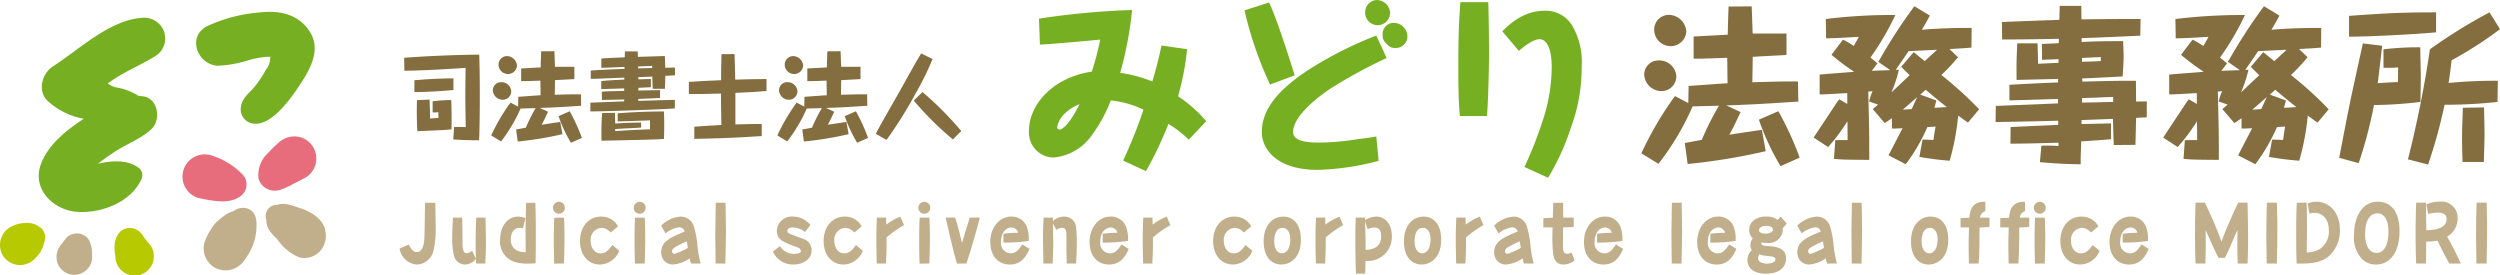
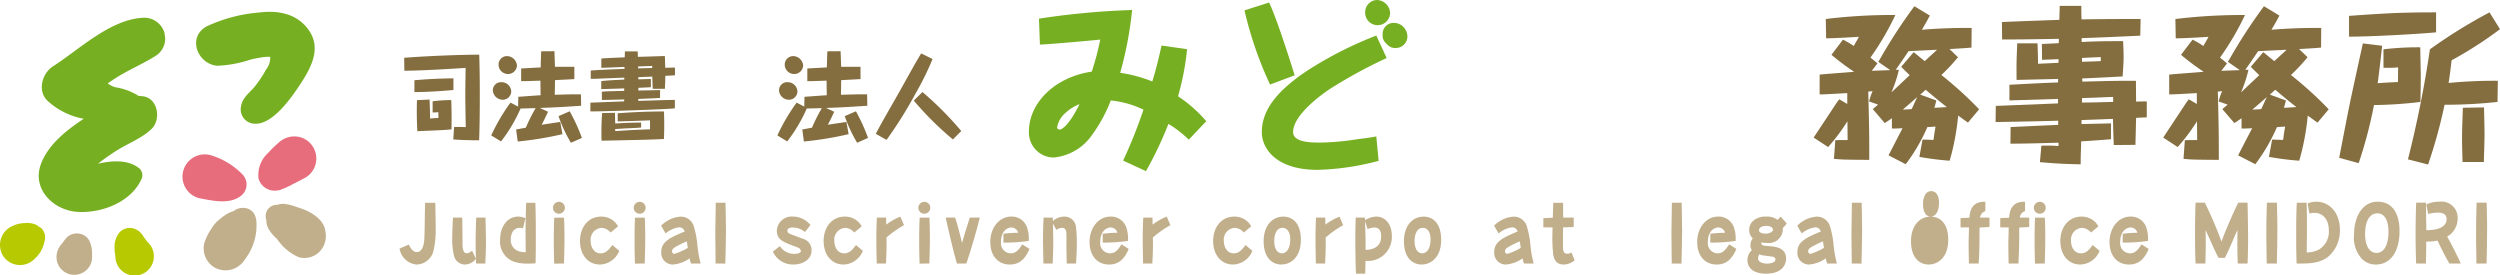
<svg xmlns="http://www.w3.org/2000/svg" width="320.836" height="35.304" viewBox="0 0 320.836 35.304">
  <defs>
    <clipPath id="clip-path">
      <rect id="長方形_105" data-name="長方形 105" width="320.836" height="35.304" transform="translate(0 0)" fill="none" />
    </clipPath>
  </defs>
  <g id="グループ_110" data-name="グループ 110" transform="translate(-755 -8534)">
    <g id="グループ_109" data-name="グループ 109" transform="translate(755 8534)">
      <g id="グループ_108" data-name="グループ 108" clip-path="url(#clip-path)">
        <path id="パス_603" data-name="パス 603" d="M21.112,4.237l0-.013a2.716,2.716,0,0,0-2.564-1.952c-4.328.122-8.27,4.015-11.739,6.233-1.451.926-2.082,3.3-.588,4.54a9.274,9.274,0,0,0,4.522,2.194c-2.2,1.468-4.617,3.342-5.52,5.9C4.1,24.331,6.911,27.016,9.973,27.194c3.129.186,6.981-1.3,8.246-4.36a1.189,1.189,0,0,0-.316-1.206c-1.434-1.18-3.553-1.032-5.328-.615a26.989,26.989,0,0,1,2.3-1.63c1.474-.953,3.33-1.621,4.6-2.858,1.213-1.186.811-3.895-1.1-4.164a5.1,5.1,0,0,0-.574-.047,7.772,7.772,0,0,0-2.975-1.11,2.917,2.917,0,0,1-1-.5c.191-.135.389-.271.582-.4,1.758-1.2,3.7-1.971,5.482-3.081A2.622,2.622,0,0,0,21.2,4.93c-.024-.231-.053-.461-.09-.693" fill="#76b022" />
        <path id="パス_604" data-name="パス 604" d="M18.918,31.047c-.133-.189-.271-.379-.416-.563l-.107-.153a2.217,2.217,0,0,0-.838-.843,1.824,1.824,0,0,0-2.17.281,2.89,2.89,0,0,0-.68,2.1,4.257,4.257,0,0,0,.1.948v.032a2.47,2.47,0,1,0,4.939,0,2.382,2.382,0,0,0-.832-1.8" fill="#b7c900" />
        <path id="パス_605" data-name="パス 605" d="M27.877,8.441a15.426,15.426,0,0,0,4.271-.793,17.1,17.1,0,0,1,1.811-.335,5.359,5.359,0,0,1,.719-.023,2.411,2.411,0,0,1-.526,1.62A15.478,15.478,0,0,1,32.621,11.2c-.64.744-1.525,1.372-1.676,2.4a1.834,1.834,0,0,0,1.731,2.276c2.285.149,4.7-3.305,5.8-4.979C39.9,8.741,41.373,6.15,39.506,3.7c-1.529-2-3.883-2.389-6.268-2.093a19.515,19.515,0,0,0-6.726,1.783C23.99,4.79,25.35,8.225,27.877,8.441" fill="#76b022" />
        <path id="パス_606" data-name="パス 606" d="M30.764,25.249a1.855,1.855,0,0,0,.365-2.854,9.487,9.487,0,0,0-4.109-2.484A2.857,2.857,0,0,0,25.5,25.419c1.608.31,3.793.837,5.262-.17" fill="#e76d7d" />
        <path id="パス_607" data-name="パス 607" d="M31.758,26.762a1.993,1.993,0,0,0-1.564.178l-.2.146-.08.025a3.983,3.983,0,0,0-.986.474l-.4.275c-.084.074-.25.212-.547.451a4.081,4.081,0,0,0-.805.967,7.162,7.162,0,0,0-.938,1.86,2.846,2.846,0,0,0,1.3,3.193,2.9,2.9,0,0,0,3.869-1.015A7.15,7.15,0,0,0,32.891,29.6c.051-.887.2-2.354-1.133-2.842" fill="#c1ae8a" />
        <path id="パス_608" data-name="パス 608" d="M41.741,29.579c-.193-1.273-1.488-2.164-2.59-2.634-.549-.232-1.09-.367-1.644-.574a3.5,3.5,0,0,0-.614-.134,2.162,2.162,0,0,0-1.14,0l-.127.047a1.447,1.447,0,0,0-1.442,1.951,2.246,2.246,0,0,0,.073.639,2.722,2.722,0,0,0,.433.836,4.908,4.908,0,0,0,.664.777l.155.151q-.408-.552.269.338A6.424,6.424,0,0,0,38.323,33a2.73,2.73,0,0,0,2.7-.715,2.924,2.924,0,0,0,.713-2.7" fill="#c1ae8a" />
        <path id="パス_609" data-name="パス 609" d="M35.952,24.376c.662-.28.719-.3.166-.069l.195-.072a10,10,0,0,0,1.264-.6c.539-.276,1.078-.546,1.609-.835a2.846,2.846,0,0,0-.681-5.2,2.954,2.954,0,0,0-2.77.732,12.771,12.771,0,0,0-1.283,1.255A3.833,3.833,0,0,0,33.175,22.9a2.142,2.142,0,0,0,2.058,1.568,3.417,3.417,0,0,0,.719-.089" fill="#e76d7d" />
        <path id="パス_610" data-name="パス 610" d="M5,29.057q.477.441-.213-.128a1.912,1.912,0,0,0-.584-.227,2.705,2.705,0,0,0-.941-.075,3.973,3.973,0,0,0-2,.551,2.665,2.665,0,0,0-.932,3.55,2.594,2.594,0,0,0,4.076.524,3.933,3.933,0,0,0,1.3-2.278v.1l.033-.208A1.629,1.629,0,0,0,5,29.057" fill="#b7c900" />
        <path id="パス_611" data-name="パス 611" d="M11.457,30.876a1.762,1.762,0,0,0-1.107-.853,1.86,1.86,0,0,0-1.805.478,6.9,6.9,0,0,0-.553.728,2.071,2.071,0,0,0-.437.593,2.436,2.436,0,0,0-.229,1.766,2.292,2.292,0,0,0,4.418,0,3.137,3.137,0,0,0,.065-.936,3.753,3.753,0,0,0-.352-1.776" fill="#c1ae8a" />
        <path id="パス_612" data-name="パス 612" d="M152.342,6.312a33.664,33.664,0,0,1-1.158,6.042,17.551,17.551,0,0,1,3.623,3.2l-2.244,2.368A14.563,14.563,0,0,0,149.95,15.9a47.239,47.239,0,0,1-2.885,6.065l-2.933-1.355a59.946,59.946,0,0,0,2.613-6.535,12.415,12.415,0,0,0-4.192-1.184,18.929,18.929,0,0,1-2.416,4.439,6.745,6.745,0,0,1-4.908,2.885,3.2,3.2,0,0,1-3.181-3.353c0-3.625,3.3-6.979,8.064-7.669A35.7,35.7,0,0,0,141.2,5.08c-1.947.2-6.73.616-7.742.64l-.123-3.328A100.3,100.3,0,0,1,145.29,1.283a47.19,47.19,0,0,1-1.53,8.062,17.856,17.856,0,0,1,4.12,1.11c.591-1.947.886-3.254,1.183-4.611Zm-15.56,8.138a3.227,3.227,0,0,0-1.109,1.85.285.285,0,0,0,.32.32c.445,0,1.455-.986,2.541-3.255a5.83,5.83,0,0,0-1.752,1.085" fill="#76b022" />
        <path id="パス_613" data-name="パス 613" d="M162.868.321c1.035,2.12,3.106,8.753,3.279,9.345l-3.156,1.184a47.749,47.749,0,0,1-3.279-9.518Zm15.09,7.126a62.684,62.684,0,0,0-7.25,3.946c-1.381.912-4.758,3.452-4.758,5.547,0,1.308,2.17,1.357,3.451,1.357a32.033,32.033,0,0,0,4.709-.419c1.555-.2,1.727-.222,2.516-.37l.3,3.132a33.2,33.2,0,0,1-7.842,1.159c-5.375,0-7.15-2.787-7.15-4.834,0-2.86,1.972-5.4,6.164-8.113a49.1,49.1,0,0,1,8.531-4.29Zm.443-5.769a1.6,1.6,0,1,1-3.205-.1A1.574,1.574,0,0,1,176.677,0,1.745,1.745,0,0,1,178.4,1.678m2.221,2.983a1.5,1.5,0,0,1-1.529,1.5c-.4,0-.741-.024-1.407-.813a1.358,1.358,0,0,1-.246-.913,1.414,1.414,0,0,1,1.4-1.5,1.759,1.759,0,0,1,1.777,1.726" fill="#76b022" />
-         <path id="パス_614" data-name="パス 614" d="M191,.271c.074,2.367.1,6.288.1,6.658,0,.419-.074,5.745-.272,7.965h-3.476c-.123-1.332-.2-2.811-.2-6.042,0-2.86.026-5.721.272-8.581Zm1.8,3.748c2.047-2.1,3.871-2.639,5.426-2.639A3.935,3.935,0,0,1,201.9,3.526a9.244,9.244,0,0,1,1.084,5.056,22.079,22.079,0,0,1-1.381,7.791,30.129,30.129,0,0,1-2.934,6.436l-3.033-1.381a49.626,49.626,0,0,0,2.564-6.634,21.984,21.984,0,0,0,.938-6.212c0-1.949-.469-3.551-1.578-3.551-.84,0-2.17,1.084-2.639,1.5Z" fill="#76b022" />
-         <path id="パス_615" data-name="パス 615" d="M230.789,13.037c-5.256.342-6.238.385-9.25.491l1.838.855c-.812,1.73-.855,1.815-1.432,2.9.555-.086,3.846-.577,4.166-.62L226.6,19.4a78.072,78.072,0,0,1-10.018,1.646l-.363-2.692c.554-.107.726-.129,2.177-.406a38.068,38.068,0,0,1,2.2-4.379c-.94.021-2.436.064-3.375.085a34.746,34.746,0,0,1-4.379,7.37l-2.2-1.346a43.281,43.281,0,0,1,4.314-7.348l1.709.9.043-2.2c1.3-.086,3.824-.278,5-.342-.021-.919-.021-1.154-.043-3.268-2.393.085-2.564.085-3.27.106h-1.046V4.684c1.261-.064,3.183-.171,4.38-.235.022-1.218.063-2.414.106-3.61l2.971-.022c.062,1.709.1,3.076.127,3.483h4.337V7.055c-1.816.107-2.072.107-4.337.235,0,.6-.043,2.9-.043,2.927v.341c3.675-.106,3.781-.106,5.853-.106ZM215.131,9.768a1.9,1.9,0,0,1-1.881,1.923,2.229,2.229,0,0,1-2.242-2.115,1.821,1.821,0,0,1,1.943-1.816,2.174,2.174,0,0,1,2.18,2.008m1.281-5.747a2,2,0,0,1-2.029,1.9,2.115,2.115,0,0,1-2.094-2.115,1.892,1.892,0,0,1,1.9-1.9,2.292,2.292,0,0,1,2.221,2.114m12.092,17.3a31.768,31.768,0,0,1-2.777-5.96l2.5-1.09a40.651,40.651,0,0,1,2.734,5.961Z" fill="#846d3f" />
        <path id="パス_616" data-name="パス 616" d="M242.369,19.937c.17-.342.321-.641,1.795-3.482-.769.043-1.154.043-1.367.043V15.173c-.514.363-.557.385-.92.62L240.34,14c.469-.384.512-.426.683-.576l-1.154-.406a8.053,8.053,0,0,1,.449-1.324l-.556.063c.129,5,.129,5.555.129,8.759-.534,0-2.864-.021-3.332-.043-.514-.021-.877-.063-1.2-.085l.172-2.392c.149-.022,1.324-.022,1.58-.022,0-.32,0-.534-.021-2.414a24.3,24.3,0,0,1-2.479,3.311l-1.857-1.217c.748-1.133,1.965-2.97,2.713-4.1a9.415,9.415,0,0,1,.576-.811l1.025.6V11.948c-.81.043-2.861.171-3.545.171V9.577c.684-.086,3.8-.3,4.422-.364a32.349,32.349,0,0,1-2.906-2.178l1.475-1.945A11,11,0,0,1,237.9,5.9c.342-.6.471-.813.662-1.176-.982.064-3.248.192-4.209.192l-.042-2.477a69.887,69.887,0,0,1,8.929-.513,35.515,35.515,0,0,1-3.2,5.469,10.653,10.653,0,0,1,.9.747l-.727.94L242.582,9l-1.537-1.067.213-.342A66.746,66.746,0,0,1,245.68.8l1.986,1.2c-.32.6-.555,1.025-1.025,1.816,2.435-.192,4.166-.235,6.388-.235l-.021,2.52c-.449.065-2.414.171-2.82.192l1.089,1.047a22.79,22.79,0,0,1-2.136,2.286,46.836,46.836,0,0,1,4.849,4.4l-1.431,1.709c-.342-.235-.45-.32-1.26-.9a31.258,31.258,0,0,1-1.09,5.789,37.074,37.074,0,0,1-3.889-.491l.407-2.221c.213,0,1.2.043,1.41.043l.107-.79c.106-.663.127-.727.149-.919l-1.047.064a22.98,22.98,0,0,1-2.778,4.764Zm6.217-13.543c-.258,0-.6.02-3.654.171-.321.47-1.069,1.58-1.645,2.392h.406a17.189,17.189,0,0,1-.961,2.906c.342-.322,1.965-1.859,2.35-2.222-.6-.556-.748-.727-1.09-1.068l1.6-1.88c.107.085.941.768,1.41,1.153Zm-2.543,6.066c-.9.79-.982.855-1.795,1.56l-.064.043c.172,0,.963-.043,1.154-.065Zm2.457.428c-.107.427-.15.6-.256.939h.192l1.41-.084c-1.047-.813-1.86-1.5-2.713-2.222-.342.3-.342.32-.705.619Z" fill="#846d3f" />
        <path id="パス_617" data-name="パス 617" d="M275.505,15.066c-.237,0-1.176.043-1.368.065-.043,1.623-.064,2.605-.086,3.46l-2.777.021c-.043-.7-.064-1.623-.107-3.353-.684.021-1.026.042-4.037.149v.513c1.878-.043,2.072-.043,3.781-.086v2.03c-1.219.107-1.475.128-3.824.278-.022,1.131-.043,1.259-.065,2.285v.663c-2.541-.065-2.818-.086-5.232-.279l.191-2.114a18.166,18.166,0,0,1,2.2.042v-.427c-3.183.085-3.5.107-6.174.128l.022-2.135c3.652-.171,4.08-.193,6.109-.279v-.534c-2.521.065-3.076.086-8.033.171l.022-2.072,7.99-.321v-.576l-6.238.193V10.879c3.609-.192,4.015-.213,6.238-.3l.021-.448c-.855.021-4.572.106-5.341.128-.022-2.328,0-2.585.085-4.7h2.606c.021.769.064,1.9.064,2.627.834-.043,1-.043,2.629-.127V7.59c-1.367.063-1.539.063-2.115.085l-.021-2.03c.449-.021.619-.021,2.158-.106a4.287,4.287,0,0,0,.019-.556c-2.433.043-4.847.085-7.283.085l-.021-2.242c2.457-.107,4.914-.192,7.369-.278.021-1.154.043-1.281.043-1.794h2.777c0,.768,0,.854.022,1.73,3.781-.043,4.209-.043,7.584-.043l-.043,2.136c-3.7.171-4.1.192-7.52.32v.492c2.18-.107,3.311-.107,5.318-.107.022.513.065,1.389.065,2.008,0,.534-.022.983-.127,2.521-3.227.171-4.061.213-5.191.256l.021.407c3.588-.086,4.037-.108,6.879-.108,0,.6,0,.791.021,2.671.789-.021.875-.021,1.368-.021Zm-5.9-7.733c-.363,0-1.6.064-2.414.106v.493c1.09-.043,1.432-.043,2.414-.086Zm-2.414,5.832c1.389-.021,1.559-.021,3.1-.064l.9-.021v-.642c-.469.022-.683.022-2.67.108-.662.02-.726.02-1.324.042Z" fill="#846d3f" />
        <path id="パス_618" data-name="パス 618" d="M287.233,19.937c.17-.342.32-.641,1.8-3.482-.77.043-1.154.043-1.367.043V15.173c-.514.363-.557.385-.92.62L285.2,14c.469-.384.512-.426.683-.576l-1.154-.406a7.861,7.861,0,0,1,.449-1.324l-.556.063c.129,5,.129,5.555.129,8.759-.534,0-2.864-.021-3.332-.043-.514-.021-.877-.063-1.2-.085l.172-2.392c.149-.022,1.324-.022,1.58-.022,0-.32,0-.534-.021-2.414a24.3,24.3,0,0,1-2.479,3.311l-1.857-1.217c.748-1.133,1.965-2.97,2.713-4.1a9.411,9.411,0,0,1,.576-.811l1.025.6V11.948c-.81.043-2.861.171-3.545.171V9.577c.684-.086,3.8-.3,4.422-.364A32.353,32.353,0,0,1,279.9,7.035L281.38,5.09a11,11,0,0,1,1.388.813c.342-.6.471-.813.662-1.176-.982.064-3.248.192-4.209.192l-.043-2.477a69.913,69.913,0,0,1,8.93-.513A35.514,35.514,0,0,1,284.9,7.4a10.457,10.457,0,0,1,.9.747l-.726.94L287.446,9l-1.537-1.067.213-.342A66.746,66.746,0,0,1,290.544.8l1.986,1.2c-.32.6-.555,1.025-1.025,1.816,2.435-.192,4.166-.235,6.388-.235l-.021,2.52c-.449.065-2.414.171-2.821.192l1.09,1.047a22.79,22.79,0,0,1-2.136,2.286,46.836,46.836,0,0,1,4.849,4.4l-1.431,1.709c-.342-.235-.45-.32-1.26-.9a31.259,31.259,0,0,1-1.09,5.789,37.075,37.075,0,0,1-3.889-.491l.407-2.221c.212,0,1.2.043,1.41.043l.107-.79c.106-.663.127-.727.149-.919l-1.047.064a23.025,23.025,0,0,1-2.778,4.764ZM293.45,6.394c-.258,0-.6.02-3.654.171-.321.47-1.069,1.58-1.645,2.392h.406a17.192,17.192,0,0,1-.961,2.906c.342-.322,1.965-1.859,2.35-2.222-.6-.556-.748-.727-1.09-1.068l1.6-1.88c.107.085.941.768,1.41,1.153Zm-2.543,6.066c-.9.79-.983.855-1.8,1.56l-.064.043c.171,0,.962-.043,1.154-.065Zm2.457.428c-.107.427-.15.6-.256.939h.191l1.411-.084c-1.047-.813-1.86-1.5-2.713-2.222-.342.3-.342.32-.705.619Z" fill="#846d3f" />
        <path id="パス_619" data-name="パス 619" d="M305.883,6.329a36.857,36.857,0,0,1,4.721-.257c0,.577.065,3.141.065,3.654,0,1.046-.022,2.307-.043,3.354a52.478,52.478,0,0,1-5.961.4,57.4,57.4,0,0,1-1.965,7.456l-2.5-.683c1.09-5.641,1.2-6.281,2.158-10.682.363-1.644.6-2.734.877-4l2.477.3c-.063.576-.426,3.823-.577,4.806,1.2-.085,1.217-.085,2.606-.15,0-.3.021-1.6.021-1.88a13.628,13.628,0,0,1-1.879.043Zm6.75-2.179c-2.2.213-8.267.555-11.171.555V2.035c4.634-.32,6.343-.448,11.171-.448Zm-3.609,16.3a141.878,141.878,0,0,0,2.818-14.12,65.343,65.343,0,0,1,7.649-4.742l1.346,2.157a50.1,50.1,0,0,1-6.217,3.995c-.065.6-.213,1.923-.385,2.905a61.312,61.312,0,0,1,6.324-.278l-.043,2.714a61.686,61.686,0,0,1-6.793.362,65.348,65.348,0,0,1-2.115,7.669Zm7.006.342c-.022-.726-.064-2.029-.064-2.99,0-1.09.042-2.243.107-3.974l2.713-.043c.021,1.026.064,2.5.064,3.333,0,.918-.043,2.115-.086,3.674Z" fill="#846d3f" />
        <path id="パス_620" data-name="パス 620" d="M58.275,16.3c.5-.026,1.1,0,1.5.011-.023-.9-.06-3.23-.06-4.124,0-1.077.037-3.084.037-3.475-.7.048-5.313.355-7.858.367l-.023-1.664c3.916-.294,7.967-.4,9.631-.4.049,1.542.072,3.024.072,5.018s-.012,3.989-.086,5.972c-1.113,0-2.1-.025-3.316-.11Zm-.085-4.75c-1.079.1-3.036.258-5.006.27V10.3c1.443-.134,3.267-.232,5.006-.244Zm-3.061,1.225c.025.673.049,1.26.062,2.435.44-.036.649-.049,1.077-.074l-.012-.734c-.393.024-.441.024-.734.037V13a19.135,19.135,0,0,1,2.386-.159c.049.966.061,2.8.035,3.756-.7.086-1.369.111-4.246.233l-.134.013c-.024-.392-.073-1.273-.073-2.558,0-.747.012-1.1.024-1.432Z" fill="#846d3f" />
        <path id="パス_621" data-name="パス 621" d="M74.581,13.572c-3.012.2-3.575.221-5.3.281l1.052.49c-.466.992-.49,1.041-.82,1.665.318-.049,2.2-.331,2.387-.356l.281,1.566a44.729,44.729,0,0,1-5.74.943l-.207-1.542c.316-.061.416-.073,1.248-.233a21.757,21.757,0,0,1,1.26-2.508c-.539.012-1.395.037-1.934.049A19.842,19.842,0,0,1,64.3,18.149l-1.261-.771a24.8,24.8,0,0,1,2.472-4.209l.979.513.025-1.26c.746-.049,2.19-.16,2.863-.2-.011-.526-.011-.661-.025-1.873-1.369.049-1.469.049-1.871.062h-.6V8.787c.721-.036,1.823-.1,2.508-.135.012-.7.037-1.383.061-2.067l1.7-.013c.037.98.062,1.763.074,2h2.484v1.578c-1.041.062-1.187.062-2.484.135,0,.343-.025,1.664-.025,1.677v.2c2.1-.06,2.166-.06,3.353-.06ZM65.61,11.7a1.088,1.088,0,0,1-1.076,1.1,1.277,1.277,0,0,1-1.285-1.212,1.042,1.042,0,0,1,1.113-1.04A1.245,1.245,0,0,1,65.61,11.7m.734-3.292A1.148,1.148,0,0,1,65.182,9.5a1.211,1.211,0,0,1-1.2-1.211A1.083,1.083,0,0,1,65.071,7.2a1.313,1.313,0,0,1,1.273,1.212M73.27,18.32a18.266,18.266,0,0,1-1.59-3.414l1.432-.624A23.288,23.288,0,0,1,74.678,17.7Z" fill="#846d3f" />
        <path id="パス_622" data-name="パス 622" d="M86.626,9.657c-.195.024-1.076.073-1.248.073,0,.563-.024,1.114-.049,1.665H83.776c-.025-.318-.037-.526-.062-1.567l-1.8.074.012.281c.2,0,1.089-.037,1.261-.037l.342-.012v1.052l-.353.025c-.2.012-1.067.049-1.25.061v.343c.441,0,2.386-.049,2.791-.049l-.012,1c-.441.037-2.4.11-2.791.134v.246c.7-.025,1.394-.038,2.094-.062.72-.024,1.92-.06,2.6-.06V13.9c-.832.123-9.031.4-10.842.4V13.181c.342-.024,3.819-.146,4.332-.171l.012-.245c-.465.013-2.459.062-2.863.062l-.012-1.053c.233-.025.354-.037.574-.049.367-.013,1.971-.049,2.3-.062v-.318c-.465.013-2.533.086-2.949.086V10.415c.76-.11,2.361-.171,2.961-.2V9.962c-.574.025-3.133.123-3.647.148h-.66V9.057c.758-.073,1.762-.11,4.332-.221V8.592c-.465.012-2.558.11-2.974.11V7.515c.466-.062,2.57-.135,3-.159.013-.244.025-.66.025-.759h1.641c.011.2.011.245.023.7.453-.012,2.436-.074,2.84-.086.232-.012.391-.012.623-.012.014.282.025.624.049,1.5.2-.012,1.064-.024,1.248-.024Zm-4.344,6.706c-.256.037-1.578.1-1.933.11-.221.012-1.2.073-1.395.086v.268c1.334-.1,2.717-.17,4.467-.232v-1.15c-2.008.074-2.2.086-4.149.134v-1.04c2.227-.17,4.037-.232,5.936-.232.023.575.035,1.138.035,1.726,0,.832-.023,1.358-.035,1.8-.734.062-2.938.111-3.77.135l-4.013.085H77.2a32.816,32.816,0,0,1,.074-3.549l1.651-.024c0,.221.025,1.175.025,1.371,1.676-.1,1.762-.1,3.328-.122ZM83.7,8.727v-.27c-.232.013-.318.013-.441.025-.2,0-1.162.037-1.37.049v.245Z" fill="#846d3f" />
-         <path id="パス_623" data-name="パス 623" d="M94.268,6.939c.061,1.738.072,2.288.084,3.279,2.2-.06,2.4-.06,4.016-.073v1.53c-1.543.135-2.032.147-3.991.244.012,1.347.012,2.706,0,4.051,1.739-.049,1.922-.06,3.377-.06v1.553c-4.037.282-7.121.33-8.65.355V16.264c1.4-.11,1.578-.122,3.475-.221-.049-2.533-.049-2.814-.049-4.038-2.166.062-2.387.062-4.125.062V10.512c1.629-.11,2.094-.135,4.136-.219,0-.918,0-1.408.049-3.341Z" fill="#846d3f" />
        <path id="パス_624" data-name="パス 624" d="M111.307,13.572c-3.011.2-3.574.221-5.3.281l1.052.49c-.466.992-.49,1.041-.82,1.665.318-.049,2.2-.331,2.387-.356l.281,1.566a44.729,44.729,0,0,1-5.74.943l-.207-1.542c.316-.061.416-.073,1.248-.233a21.6,21.6,0,0,1,1.26-2.508c-.539.012-1.4.037-1.934.049a19.842,19.842,0,0,1-2.508,4.222l-1.262-.771a24.872,24.872,0,0,1,2.473-4.209l.979.513.025-1.26c.746-.049,2.189-.16,2.863-.2-.011-.526-.011-.661-.025-1.873-1.369.049-1.469.049-1.871.062h-.6V8.787c.721-.036,1.822-.1,2.508-.135.012-.7.037-1.383.061-2.067l1.7-.013c.037.98.062,1.763.074,2h2.484v1.578c-1.041.062-1.187.062-2.484.135,0,.343-.025,1.664-.025,1.677v.2c2.1-.06,2.166-.06,3.353-.06Zm-8.97-1.872a1.088,1.088,0,0,1-1.076,1.1,1.278,1.278,0,0,1-1.286-1.212,1.043,1.043,0,0,1,1.114-1.04,1.245,1.245,0,0,1,1.248,1.15m.734-3.292A1.148,1.148,0,0,1,101.909,9.5a1.211,1.211,0,0,1-1.2-1.211A1.083,1.083,0,0,1,101.8,7.2a1.313,1.313,0,0,1,1.273,1.212M110,18.32a18.266,18.266,0,0,1-1.59-3.414l1.432-.624A23.288,23.288,0,0,1,111.4,17.7Z" fill="#846d3f" />
        <path id="パス_625" data-name="パス 625" d="M119.682,7.577a38.291,38.291,0,0,1-2.2,4.454,54.219,54.219,0,0,1-3.709,5.922l-1.382-.783c.82-1.529.906-1.664,3-5.335,2-3.586,2.14-3.842,2.826-4.981Zm2.606,10.316a40.535,40.535,0,0,1-5.018-4.982l1.116-1.1a42.49,42.49,0,0,1,4.98,5.005Z" fill="#846d3f" />
        <path id="パス_626" data-name="パス 626" d="M52.456,31.386c.168.335.494.966,1.025.966.848,0,.948-1.272.977-1.745.049-.651.058-3.863.1-4.583h1.3l.01.147c.01.139.049,3.007.049,3.253a11.481,11.481,0,0,1-.307,2.839,2.289,2.289,0,0,1-2.129,1.686,2.424,2.424,0,0,1-2.2-2.05Z" fill="#c1ae8a" />
        <path id="パス_627" data-name="パス 627" d="M59.319,27.926c.019,1.143.039,2.307.039,3.42,0,.533.088,1.164.543,1.164a1.214,1.214,0,0,0,.679-.336l.493,1.045a1.826,1.826,0,0,1-1.42.729,1.468,1.468,0,0,1-1.418-1.261,8.726,8.726,0,0,1-.2-2.119c0-1.065.069-2.1.1-2.642Zm2.986,0c.019.71.059,2.622.059,3.154,0,1.124-.059,2.287-.079,2.74H61.1c-.02-.483-.059-1.606-.059-2.779,0-1.459.049-2.534.078-3.115Z" fill="#c1ae8a" />
        <path id="パス_628" data-name="パス 628" d="M68.706,26.023c.049,1.459.059,3.135.059,3.509,0,.975,0,3.44-.04,4.259-.511.029-.679.039-.935.039a5.884,5.884,0,0,1-1.844-.246,2.751,2.751,0,0,1-1.764-2.859c0-1.528.838-2.928,2.327-2.928a2.119,2.119,0,0,1,.925.217l-.324,1.291a.976.976,0,0,0-.394-.069c-.877,0-1.164.828-1.164,1.469a1.482,1.482,0,0,0,1,1.528,2.321,2.321,0,0,0,.916.128c0-.374-.02-2.247-.02-2.671,0-.739.039-3,.08-3.667Z" fill="#c1ae8a" />
        <path id="パス_629" data-name="パス 629" d="M71.753,25.9a.764.764,0,1,1-.787.769.775.775,0,0,1,.787-.769m-.631,7.925c-.02-.592-.049-1.478-.049-3.095,0-1.557.039-2.337.059-2.8h1.252c.031.621.06,1.449.06,2.641,0,.956-.029,2.04-.07,3.253Z" fill="#c1ae8a" />
        <path id="パス_630" data-name="パス 630" d="M79.471,32.194a2.758,2.758,0,0,1-2.465,1.754c-1.656,0-2.572-1.38-2.572-3.016,0-1.755,1.045-3.134,2.721-3.134a2.472,2.472,0,0,1,1.242.315,2.322,2.322,0,0,1,.916.937l-.946.788a1.648,1.648,0,0,0-1.173-.6,1.517,1.517,0,0,0-1.389,1.686c0,.759.4,1.588,1.281,1.588.612,0,.994-.375,1.5-1.066Z" fill="#c1ae8a" />
        <path id="パス_631" data-name="パス 631" d="M82.116,25.9a.764.764,0,1,1-.787.769.775.775,0,0,1,.787-.769m-.631,7.925c-.019-.592-.049-1.478-.049-3.095,0-1.557.039-2.337.059-2.8h1.252c.031.621.06,1.449.06,2.641,0,.956-.029,2.04-.07,3.253Z" fill="#c1ae8a" />
        <path id="パス_632" data-name="パス 632" d="M88.682,33.82a3.867,3.867,0,0,1-.178-.67,4.283,4.283,0,0,1-2.17.8,1.5,1.5,0,0,1-1.469-1.656c0-1.32,1.262-1.853,3-2.582a.732.732,0,0,0-.67-.542,3.332,3.332,0,0,0-1.776.788l-.572-.995A3.876,3.876,0,0,1,87.369,27.8a1.749,1.749,0,0,1,1.7,1.36,11.353,11.353,0,0,1,.415,2.139,14.707,14.707,0,0,0,.433,2.523Zm-2.09-2.07a.654.654,0,0,0-.355.493.334.334,0,0,0,.3.335,7.528,7.528,0,0,0,1.737-.768c-.051-.257-.051-.316-.129-.838a11.884,11.884,0,0,0-1.557.778" fill="#c1ae8a" />
        <path id="パス_633" data-name="パス 633" d="M91.836,33.82c-.02-1.232-.039-3.874-.039-3.9,0-.217.019-1.489.059-3.9h1.251c.01.316.061,2.8.061,3.716,0,.9-.08,3.933-.08,4.091Z" fill="#c1ae8a" />
        <path id="パス_634" data-name="パス 634" d="M100.09,31.583a2.119,2.119,0,0,0,1.844.995c.127,0,.857,0,.857-.414l-.187-.3c-.159-.088-.967-.374-1.155-.453-.984-.4-1.754-.71-1.754-1.823a1.911,1.911,0,0,1,2.09-1.794,2.919,2.919,0,0,1,2.227,1.084l-.709.9a2.439,2.439,0,0,0-1.547-.582c-.494,0-.711.178-.711.424s.268.375.375.414l1.578.6a1.494,1.494,0,0,1,1.152,1.488c0,1.232-1.2,1.823-2.3,1.823a2.816,2.816,0,0,1-2.663-1.656Z" fill="#c1ae8a" />
        <path id="パス_635" data-name="パス 635" d="M110.737,32.194a2.758,2.758,0,0,1-2.465,1.754c-1.656,0-2.572-1.38-2.572-3.016,0-1.755,1.045-3.134,2.721-3.134a2.472,2.472,0,0,1,1.242.315,2.315,2.315,0,0,1,.916.937l-.946.788a1.648,1.648,0,0,0-1.173-.6,1.517,1.517,0,0,0-1.389,1.686c0,.759.4,1.588,1.281,1.588.612,0,.994-.375,1.5-1.066Z" fill="#c1ae8a" />
        <path id="パス_636" data-name="パス 636" d="M116.014,28.892a13.544,13.544,0,0,0-2.248,1.587c.019.976.029,1.459-.068,3.342h-1.184c-.059-2.859-.078-3.706.019-5.895h1.184l.02.9a7.736,7.736,0,0,1,1.814-1.025Z" fill="#c1ae8a" />
        <path id="パス_637" data-name="パス 637" d="M118.645,25.9a.764.764,0,1,1-.787.769.775.775,0,0,1,.787-.769m-.631,7.925c-.02-.592-.049-1.478-.049-3.095,0-1.557.039-2.337.059-2.8h1.252c.029.621.06,1.449.06,2.641,0,.956-.031,2.04-.07,3.253Z" fill="#c1ae8a" />
        <path id="パス_638" data-name="パス 638" d="M122.805,33.82c-.188-.66-.492-1.745-.848-3.292-.472-2.07-.521-2.307-.592-2.6h1.213c.346,1.074.483,1.626.887,3.252.09-.315.129-.443.475-1.616.127-.434.353-1.114.521-1.636h1.281c-.275,1.192-1.193,4.376-1.724,5.894Z" fill="#c1ae8a" />
        <path id="パス_639" data-name="パス 639" d="M132.114,31.947c-.66,1.606-1.588,2-2.523,2-1.469,0-2.5-1.074-2.5-2.9,0-1.805,1.132-3.253,2.691-3.253a2.069,2.069,0,0,1,2.08,1.587,4.306,4.306,0,0,1,.156,1.537,21.244,21.244,0,0,1-3.242.216V30a16.041,16.041,0,0,1,1.893-.129.915.915,0,0,0-.838-.68c-.721,0-1.371.651-1.371,1.843a1.3,1.3,0,0,0,1.252,1.48c.711,0,1.074-.543,1.488-1.154Z" fill="#c1ae8a" />
        <path id="パス_640" data-name="パス 640" d="M135.131,28.685c.019,1.4.039,2.218.039,2.425,0,.907-.039,1.8-.078,2.711h-1.184c-.068-3.085-.078-3.746.02-5.895h1.183c.01.168.01.168.01.443a2.182,2.182,0,0,1,1.44-.571,1.479,1.479,0,0,1,1.527,1.311,19.26,19.26,0,0,1,.1,2.434c0,.749-.059,1.736-.1,2.278H136.9c-.039-1.637-.039-1.725-.039-3.352,0-.72,0-1.232-.592-1.232a1.35,1.35,0,0,0-.7.266Z" fill="#c1ae8a" />
        <path id="パス_641" data-name="パス 641" d="M144.852,31.947c-.66,1.606-1.588,2-2.523,2-1.469,0-2.5-1.074-2.5-2.9,0-1.805,1.132-3.253,2.691-3.253a2.069,2.069,0,0,1,2.08,1.587,4.305,4.305,0,0,1,.156,1.537,21.244,21.244,0,0,1-3.242.216V30a16.041,16.041,0,0,1,1.893-.129.915.915,0,0,0-.838-.68c-.721,0-1.371.651-1.371,1.843a1.3,1.3,0,0,0,1.252,1.48c.711,0,1.074-.543,1.488-1.154Z" fill="#c1ae8a" />
        <path id="パス_642" data-name="パス 642" d="M150.2,28.892a13.544,13.544,0,0,0-2.248,1.587c.019.976.029,1.459-.068,3.342H146.7c-.059-2.859-.078-3.706.019-5.895H147.9l.02.9a7.736,7.736,0,0,1,1.814-1.025Z" fill="#c1ae8a" />
        <path id="パス_643" data-name="パス 643" d="M160.725,32.194a2.758,2.758,0,0,1-2.465,1.754c-1.656,0-2.572-1.38-2.572-3.016,0-1.755,1.045-3.134,2.721-3.134a2.472,2.472,0,0,1,1.242.315,2.315,2.315,0,0,1,.916.937l-.945.788a1.652,1.652,0,0,0-1.174-.6,1.517,1.517,0,0,0-1.389,1.686c0,.759.4,1.588,1.281,1.588.612,0,.994-.375,1.5-1.066Z" fill="#c1ae8a" />
        <path id="パス_644" data-name="パス 644" d="M164.682,27.8c1.252,0,2.265.887,2.265,2.977,0,2.5-1.566,3.173-2.492,3.173-1.1,0-2.287-.758-2.287-3.005,0-2.032,1.152-3.145,2.514-3.145M164.5,32.51c.719,0,1.084-.789,1.084-1.795s-.453-1.479-.986-1.479c-1,0-1.075,1.351-1.075,1.666,0,1.479.75,1.608.977,1.608" fill="#c1ae8a" />
        <path id="パス_645" data-name="パス 645" d="M172.372,28.892a13.544,13.544,0,0,0-2.248,1.587c.019.976.029,1.459-.068,3.342h-1.184c-.059-2.859-.078-3.706.019-5.895h1.184l.02.9a7.736,7.736,0,0,1,1.814-1.025Z" fill="#c1ae8a" />
        <path id="パス_646" data-name="パス 646" d="M175.16,27.926l.02.335a2.749,2.749,0,0,1,1.478-.463c.948,0,1.963.778,1.963,2.523a3.071,3.071,0,0,1-3.382,3.155c-.01.167-.01.985-.02,1.172,0,.1-.01.188-.02.473h-1.181c-.029-.8-.08-2.011-.08-4.426,0-1.567.029-2.237.051-2.769Zm.02.443c.07,2.366.08,2.435.07,3.706.512-.029,2-.118,2-1.744,0-.227-.01-1.134-.828-1.134a2.221,2.221,0,0,0-.906.207Z" fill="#c1ae8a" />
        <path id="パス_647" data-name="パス 647" d="M182.686,27.8c1.252,0,2.265.887,2.265,2.977,0,2.5-1.566,3.173-2.492,3.173-1.1,0-2.287-.758-2.287-3.005,0-2.032,1.152-3.145,2.514-3.145m-.178,4.712c.719,0,1.084-.789,1.084-1.795s-.453-1.479-.986-1.479c-1,0-1.074,1.351-1.074,1.666,0,1.479.75,1.608.976,1.608" fill="#c1ae8a" />
-         <path id="パス_648" data-name="パス 648" d="M190.375,28.892a13.544,13.544,0,0,0-2.248,1.587c.02.976.029,1.459-.068,3.342h-1.184c-.059-2.859-.078-3.706.02-5.895h1.183l.02.9a7.736,7.736,0,0,1,1.814-1.025Z" fill="#c1ae8a" />
        <path id="パス_649" data-name="パス 649" d="M195.581,33.82a3.868,3.868,0,0,1-.178-.67,4.283,4.283,0,0,1-2.17.8,1.494,1.494,0,0,1-1.468-1.656c0-1.32,1.261-1.853,3-2.582a.732.732,0,0,0-.67-.542,3.332,3.332,0,0,0-1.776.788l-.572-.995a3.878,3.878,0,0,1,2.523-1.163,1.751,1.751,0,0,1,1.706,1.36,11.465,11.465,0,0,1,.414,2.139,14.707,14.707,0,0,0,.433,2.523Zm-2.09-2.07a.654.654,0,0,0-.355.493.334.334,0,0,0,.3.335,7.528,7.528,0,0,0,1.737-.768c-.051-.257-.051-.316-.129-.838a11.885,11.885,0,0,0-1.557.778" fill="#c1ae8a" />
        <path id="パス_650" data-name="パス 650" d="M202.079,33.406a2.214,2.214,0,0,1-1.4.542c-.948,0-1.223-.631-1.342-1.242a18.964,18.964,0,0,1-.117-2.158c0-.2.019-1.154.029-1.361l-.9-.01h-.285V28c.149-.011,1.006-.05,1.213-.06.049-1.409.049-1.567.069-1.912H200.6c0,.345,0,.5.01,1.9h1.352v1.192c-.248.019-.5.04-1.362.059-.009.542-.019,1.824-.019,2.179,0,.709,0,1.212.562,1.212a.951.951,0,0,0,.532-.178Z" fill="#c1ae8a" />
-         <path id="パス_651" data-name="パス 651" d="M208.3,31.947c-.66,1.606-1.588,2-2.523,2-1.469,0-2.5-1.074-2.5-2.9,0-1.805,1.133-3.253,2.691-3.253a2.069,2.069,0,0,1,2.08,1.587,4.306,4.306,0,0,1,.156,1.537,21.244,21.244,0,0,1-3.242.216V30a16.041,16.041,0,0,1,1.893-.129.915.915,0,0,0-.838-.68c-.721,0-1.371.651-1.371,1.843a1.3,1.3,0,0,0,1.252,1.48c.711,0,1.074-.543,1.488-1.154Z" fill="#c1ae8a" />
        <path id="パス_652" data-name="パス 652" d="M214.541,33.82c-.019-1.232-.039-3.874-.039-3.9,0-.217.02-1.489.059-3.9h1.252c.009.316.06,2.8.06,3.716,0,.9-.08,3.933-.08,4.091Z" fill="#c1ae8a" />
        <path id="パス_653" data-name="パス 653" d="M222.832,31.947c-.66,1.606-1.588,2-2.523,2-1.469,0-2.5-1.074-2.5-2.9,0-1.805,1.133-3.253,2.691-3.253a2.069,2.069,0,0,1,2.08,1.587,4.306,4.306,0,0,1,.156,1.537,21.244,21.244,0,0,1-3.242.216V30a16.04,16.04,0,0,1,1.893-.129.915.915,0,0,0-.838-.68c-.721,0-1.371.651-1.371,1.843a1.3,1.3,0,0,0,1.252,1.48c.711,0,1.074-.543,1.488-1.154Z" fill="#c1ae8a" />
        <path id="パス_654" data-name="パス 654" d="M229.289,28.665a2.738,2.738,0,0,1-.511.611l.019.227a1.8,1.8,0,0,1-2.031,1.675,2.688,2.688,0,0,1-.7-.079l-.03.128c0,.247.295.3.493.316.294.02.621.05.947.089.59.069,1.744.3,1.744,1.538,0,.59-.316,1.951-2.6,1.951a3.24,3.24,0,0,1-1.634-.384,1.592,1.592,0,0,1-.731-1.36,1.763,1.763,0,0,1,.572-1.282.956.956,0,0,1-.187-.611,1.529,1.529,0,0,1,.305-.907,1.346,1.346,0,0,1-.463-1.074,1.6,1.6,0,0,1,.433-1.094,2.384,2.384,0,0,1,1.746-.611,2.168,2.168,0,0,1,1.459.423l.4-.423Zm-3.174,4.091-.355-.119-.137.415a.6.6,0,0,0,.315.6,1.888,1.888,0,0,0,.828.178c.058,0,1.084,0,1.084-.542,0-.3-.385-.355-.443-.365Zm.483-2.77c.514,0,.937-.257.937-.522,0-.129-.138-.474-.857-.474-.908,0-.938.5-.938.562,0,.434.8.434.858.434" fill="#c1ae8a" />
        <path id="パス_655" data-name="パス 655" d="M234.489,33.82a3.867,3.867,0,0,1-.178-.67,4.283,4.283,0,0,1-2.17.8,1.494,1.494,0,0,1-1.468-1.656c0-1.32,1.261-1.853,3-2.582a.731.731,0,0,0-.67-.542,3.332,3.332,0,0,0-1.776.788l-.572-.995a3.878,3.878,0,0,1,2.523-1.163,1.751,1.751,0,0,1,1.706,1.36A11.465,11.465,0,0,1,235.3,31.3a14.389,14.389,0,0,0,.435,2.523Zm-2.09-2.07a.654.654,0,0,0-.355.493.334.334,0,0,0,.3.335,7.528,7.528,0,0,0,1.737-.768c-.051-.257-.051-.316-.129-.838a11.884,11.884,0,0,0-1.557.778" fill="#c1ae8a" />
        <path id="パス_656" data-name="パス 656" d="M237.643,33.82c-.019-1.232-.039-3.874-.039-3.9,0-.217.02-1.489.059-3.9h1.252c.009.316.06,2.8.06,3.716,0,.9-.08,3.933-.08,4.091Z" fill="#c1ae8a" />
-         <path id="パス_657" data-name="パス 657" d="M247.76,27.8c1.252,0,2.265.887,2.265,2.977,0,2.5-1.566,3.173-2.492,3.173-1.105,0-2.287-.758-2.287-3.005,0-2.032,1.152-3.145,2.514-3.145m-.178,4.712c.719,0,1.084-.789,1.084-1.795s-.453-1.479-.986-1.479c-1,0-1.074,1.351-1.074,1.666,0,1.479.75,1.608.976,1.608" fill="#c1ae8a" />
+         <path id="パス_657" data-name="パス 657" d="M247.76,27.8c1.252,0,2.265.887,2.265,2.977,0,2.5-1.566,3.173-2.492,3.173-1.105,0-2.287-.758-2.287-3.005,0-2.032,1.152-3.145,2.514-3.145c.719,0,1.084-.789,1.084-1.795s-.453-1.479-.986-1.479c-1,0-1.074,1.351-1.074,1.666,0,1.479.75,1.608.976,1.608" fill="#c1ae8a" />
        <path id="パス_658" data-name="パス 658" d="M252.68,33.82c-.02-.828-.039-2.119-.039-2.464,0-.187.01-.592.049-2.169h-.819l-.265-.01V28c.246-.021.56-.04,1.133-.05.068-.848.285-2.129,2.05-2.05v1.2a.957.957,0,0,0-.679.829h.847c.078,0,.157,0,.364.009v1.183a12.694,12.694,0,0,1-1.272.069c-.029,1.962.01,2.218-.107,4.446l-.01.187Z" fill="#c1ae8a" />
        <path id="パス_659" data-name="パス 659" d="M257.776,33.82c-.019-.828-.039-2.119-.039-2.464,0-.187.01-.592.049-2.169h-.819l-.265-.01V28c.246-.021.56-.04,1.142-.05.061-.848.278-2.129,2.041-2.05v1.2a.957.957,0,0,0-.679.829h.847c.079,0,.157,0,.364.009v1.183a12.672,12.672,0,0,1-1.272.069c-.029,1.962.01,2.218-.107,4.446l-.01.187ZM261.8,25.9a.764.764,0,1,1-.79.769.775.775,0,0,1,.79-.769m-.641,7.925c-.02-.592-.049-1.478-.049-3.095,0-1.557.039-2.327.059-2.8h1.252c.029.621.058,1.449.058,2.651,0,.946-.029,2.041-.068,3.243Z" fill="#c1ae8a" />
        <path id="パス_660" data-name="パス 660" d="M269.45,32.194a2.758,2.758,0,0,1-2.465,1.754c-1.656,0-2.572-1.38-2.572-3.016,0-1.755,1.045-3.134,2.721-3.134a2.472,2.472,0,0,1,1.242.315,2.315,2.315,0,0,1,.916.937l-.945.788a1.652,1.652,0,0,0-1.174-.6,1.517,1.517,0,0,0-1.389,1.686c0,.759.4,1.588,1.281,1.588.612,0,.994-.375,1.5-1.066Z" fill="#c1ae8a" />
        <path id="パス_661" data-name="パス 661" d="M275.75,31.947c-.66,1.606-1.588,2-2.523,2-1.469,0-2.5-1.074-2.5-2.9,0-1.805,1.133-3.253,2.691-3.253a2.069,2.069,0,0,1,2.08,1.587,4.305,4.305,0,0,1,.156,1.537,21.244,21.244,0,0,1-3.242.216V30a16.041,16.041,0,0,1,1.893-.129.915.915,0,0,0-.838-.68c-.721,0-1.371.651-1.371,1.843a1.3,1.3,0,0,0,1.252,1.48c.711,0,1.074-.543,1.488-1.154Z" fill="#c1ae8a" />
        <path id="パス_662" data-name="パス 662" d="M288.508,30.1c.01.769-.019,3.065-.078,3.716h-1.252c-.029-.937-.049-1.794-.049-2.494,0-.256.02-1.518.02-1.8-.2.414-.356.759-.66,1.479-.139.325-.631,1.488-.967,2.089h-.8c-.1-.177-.246-.463-.453-.886-.178-.375-1.016-2.258-1.213-2.682,0,.257.019,1.519.019,1.8,0,.7-.019,1.567-.048,2.494h-1.252c-.059-.68-.078-2.918-.078-3.716,0-1.016.029-3.125.068-4.091h1.193a52.458,52.458,0,0,1,2.139,5c.5-1.428,1.527-3.745,2.148-5h1.194c.009.285.009.473.039,2.149Z" fill="#c1ae8a" />
        <path id="パス_663" data-name="パス 663" d="M290.895,33.82c-.039-2.08-.049-2.642-.049-3.332,0-1.5.02-2.977.069-4.475h1.291c.009.237.009.424.05,2.04.01.3.01.6.01,1.105,0,2.2-.029,3.036-.07,4.662Z" fill="#c1ae8a" />
        <path id="パス_664" data-name="パス 664" d="M296.149,26.122a2.587,2.587,0,0,1,1.125-.236c1.615,0,3.016,1.33,3.016,3.617a4.379,4.379,0,0,1-1.479,3.42c-1.113.878-2.385.907-4.07.9-.061-1.153-.061-2.858-.061-4.061,0-1.005.02-2.809.08-3.745h1.252c.049.936.049,2.69.049,3.706,0,.384-.029,2.257-.029,2.68a3.487,3.487,0,0,0,1.488-.335,2.651,2.651,0,0,0,1.35-2.493c0-1.489-.828-2.258-1.834-2.258a2.714,2.714,0,0,0-.66.089Z" fill="#c1ae8a" />
        <path id="パス_665" data-name="パス 665" d="M305.134,25.886c1.892,0,2.808,1.517,2.808,3.774,0,2.672-1.193,4.288-3.035,4.288a2.542,2.542,0,0,1-1.736-.66,4.062,4.062,0,0,1-1.065-3.224c0-2.049.948-4.178,3.028-4.178m-.178,6.574c1.379,0,1.566-1.823,1.566-2.711,0-1.833-.748-2.375-1.4-2.375-1.135,0-1.6,1.192-1.6,2.681,0,1.675.69,2.4,1.43,2.4" fill="#c1ae8a" />
        <path id="パス_666" data-name="パス 666" d="M314.34,33.82c-.473-.8-1.262-2.355-1.518-2.947a6.536,6.536,0,0,1-1.449.128c-.01.936-.019,1.981-.049,2.819h-1.252c-.039-1.074-.07-2.671-.07-3.766,0-.926.031-3.173.08-4.041h1.252c.01.986.029,2.553.049,3.539a8.327,8.327,0,0,0,1.193-.119c.739-.167,1.408-.532,1.408-1.31,0-.681-.58-.838-1.123-.838a4.991,4.991,0,0,0-1.242.178l-.246-1.223a3.781,3.781,0,0,1,1.647-.355A2.087,2.087,0,0,1,315.4,28.1a2.663,2.663,0,0,1-1.349,2.267c.314.513,1.408,2.622,1.744,3.45Z" fill="#c1ae8a" />
        <path id="パス_667" data-name="パス 667" d="M317.811,33.82c-.039-2.08-.049-2.642-.049-3.332,0-1.5.02-2.977.069-4.475h1.291c.011.237.011.424.05,2.04.01.3.01.6.01,1.105,0,2.2-.029,3.036-.07,4.662Z" fill="#c1ae8a" />
      </g>
    </g>
  </g>
</svg>